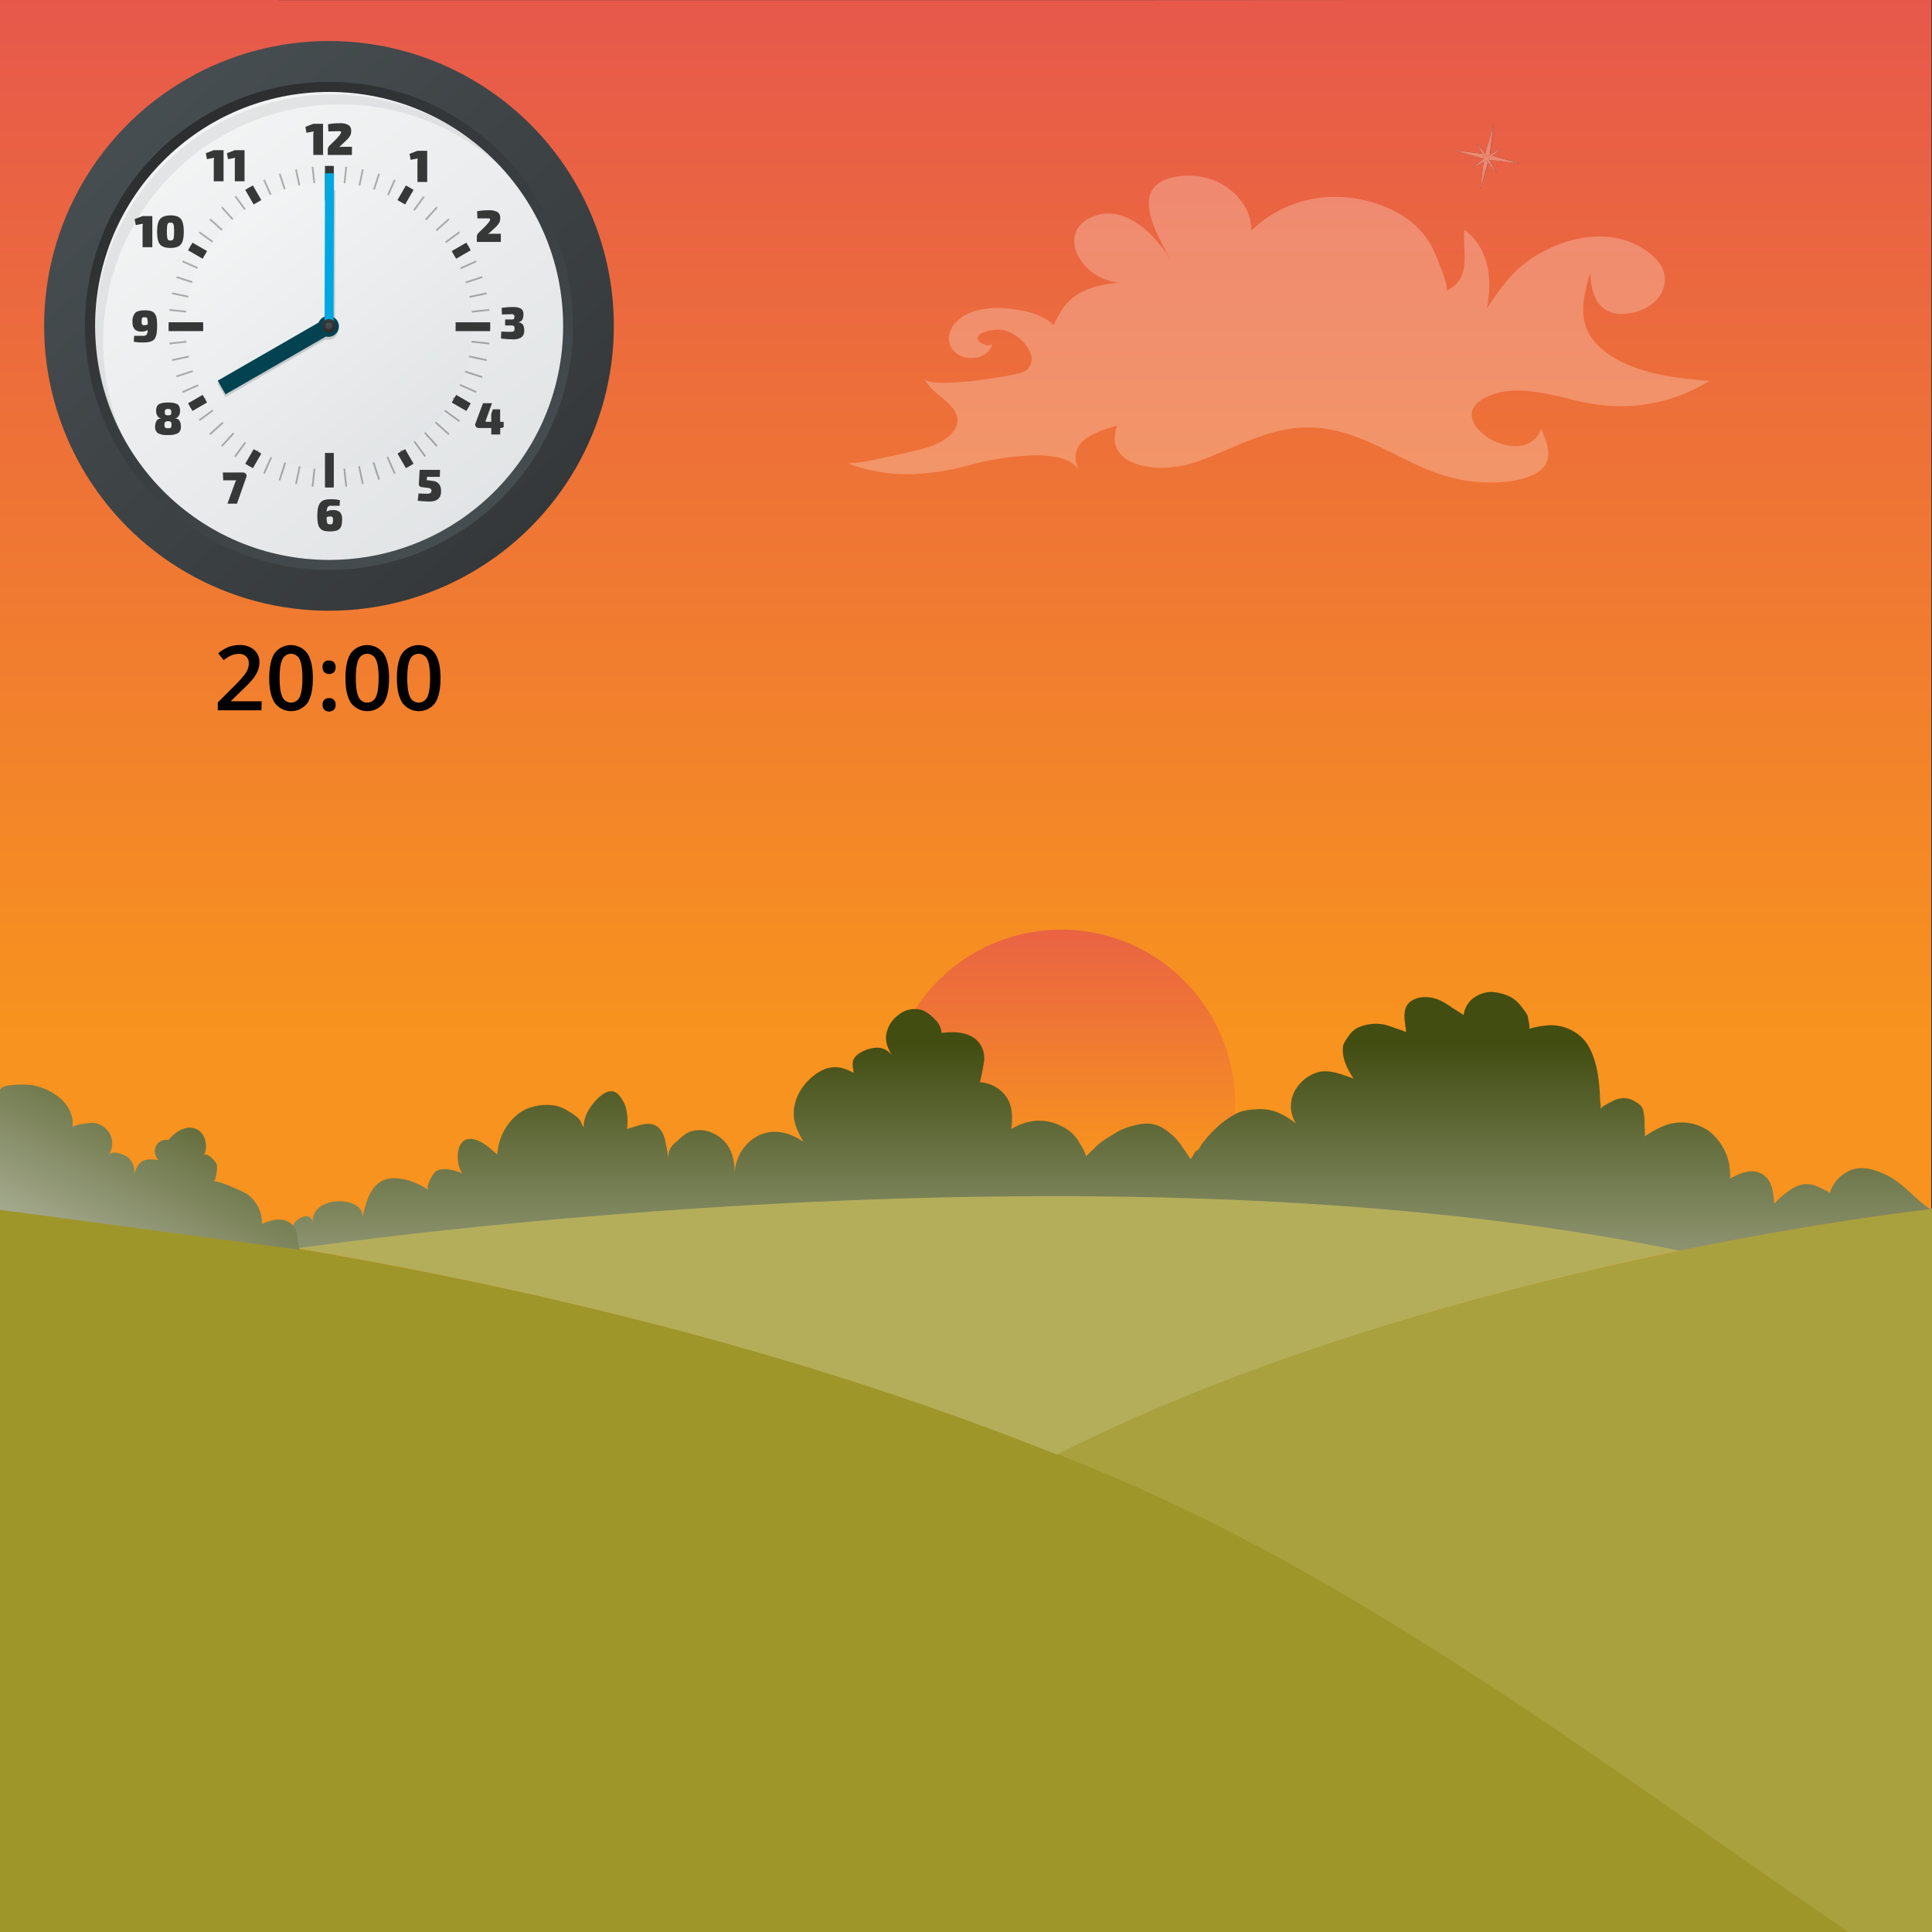
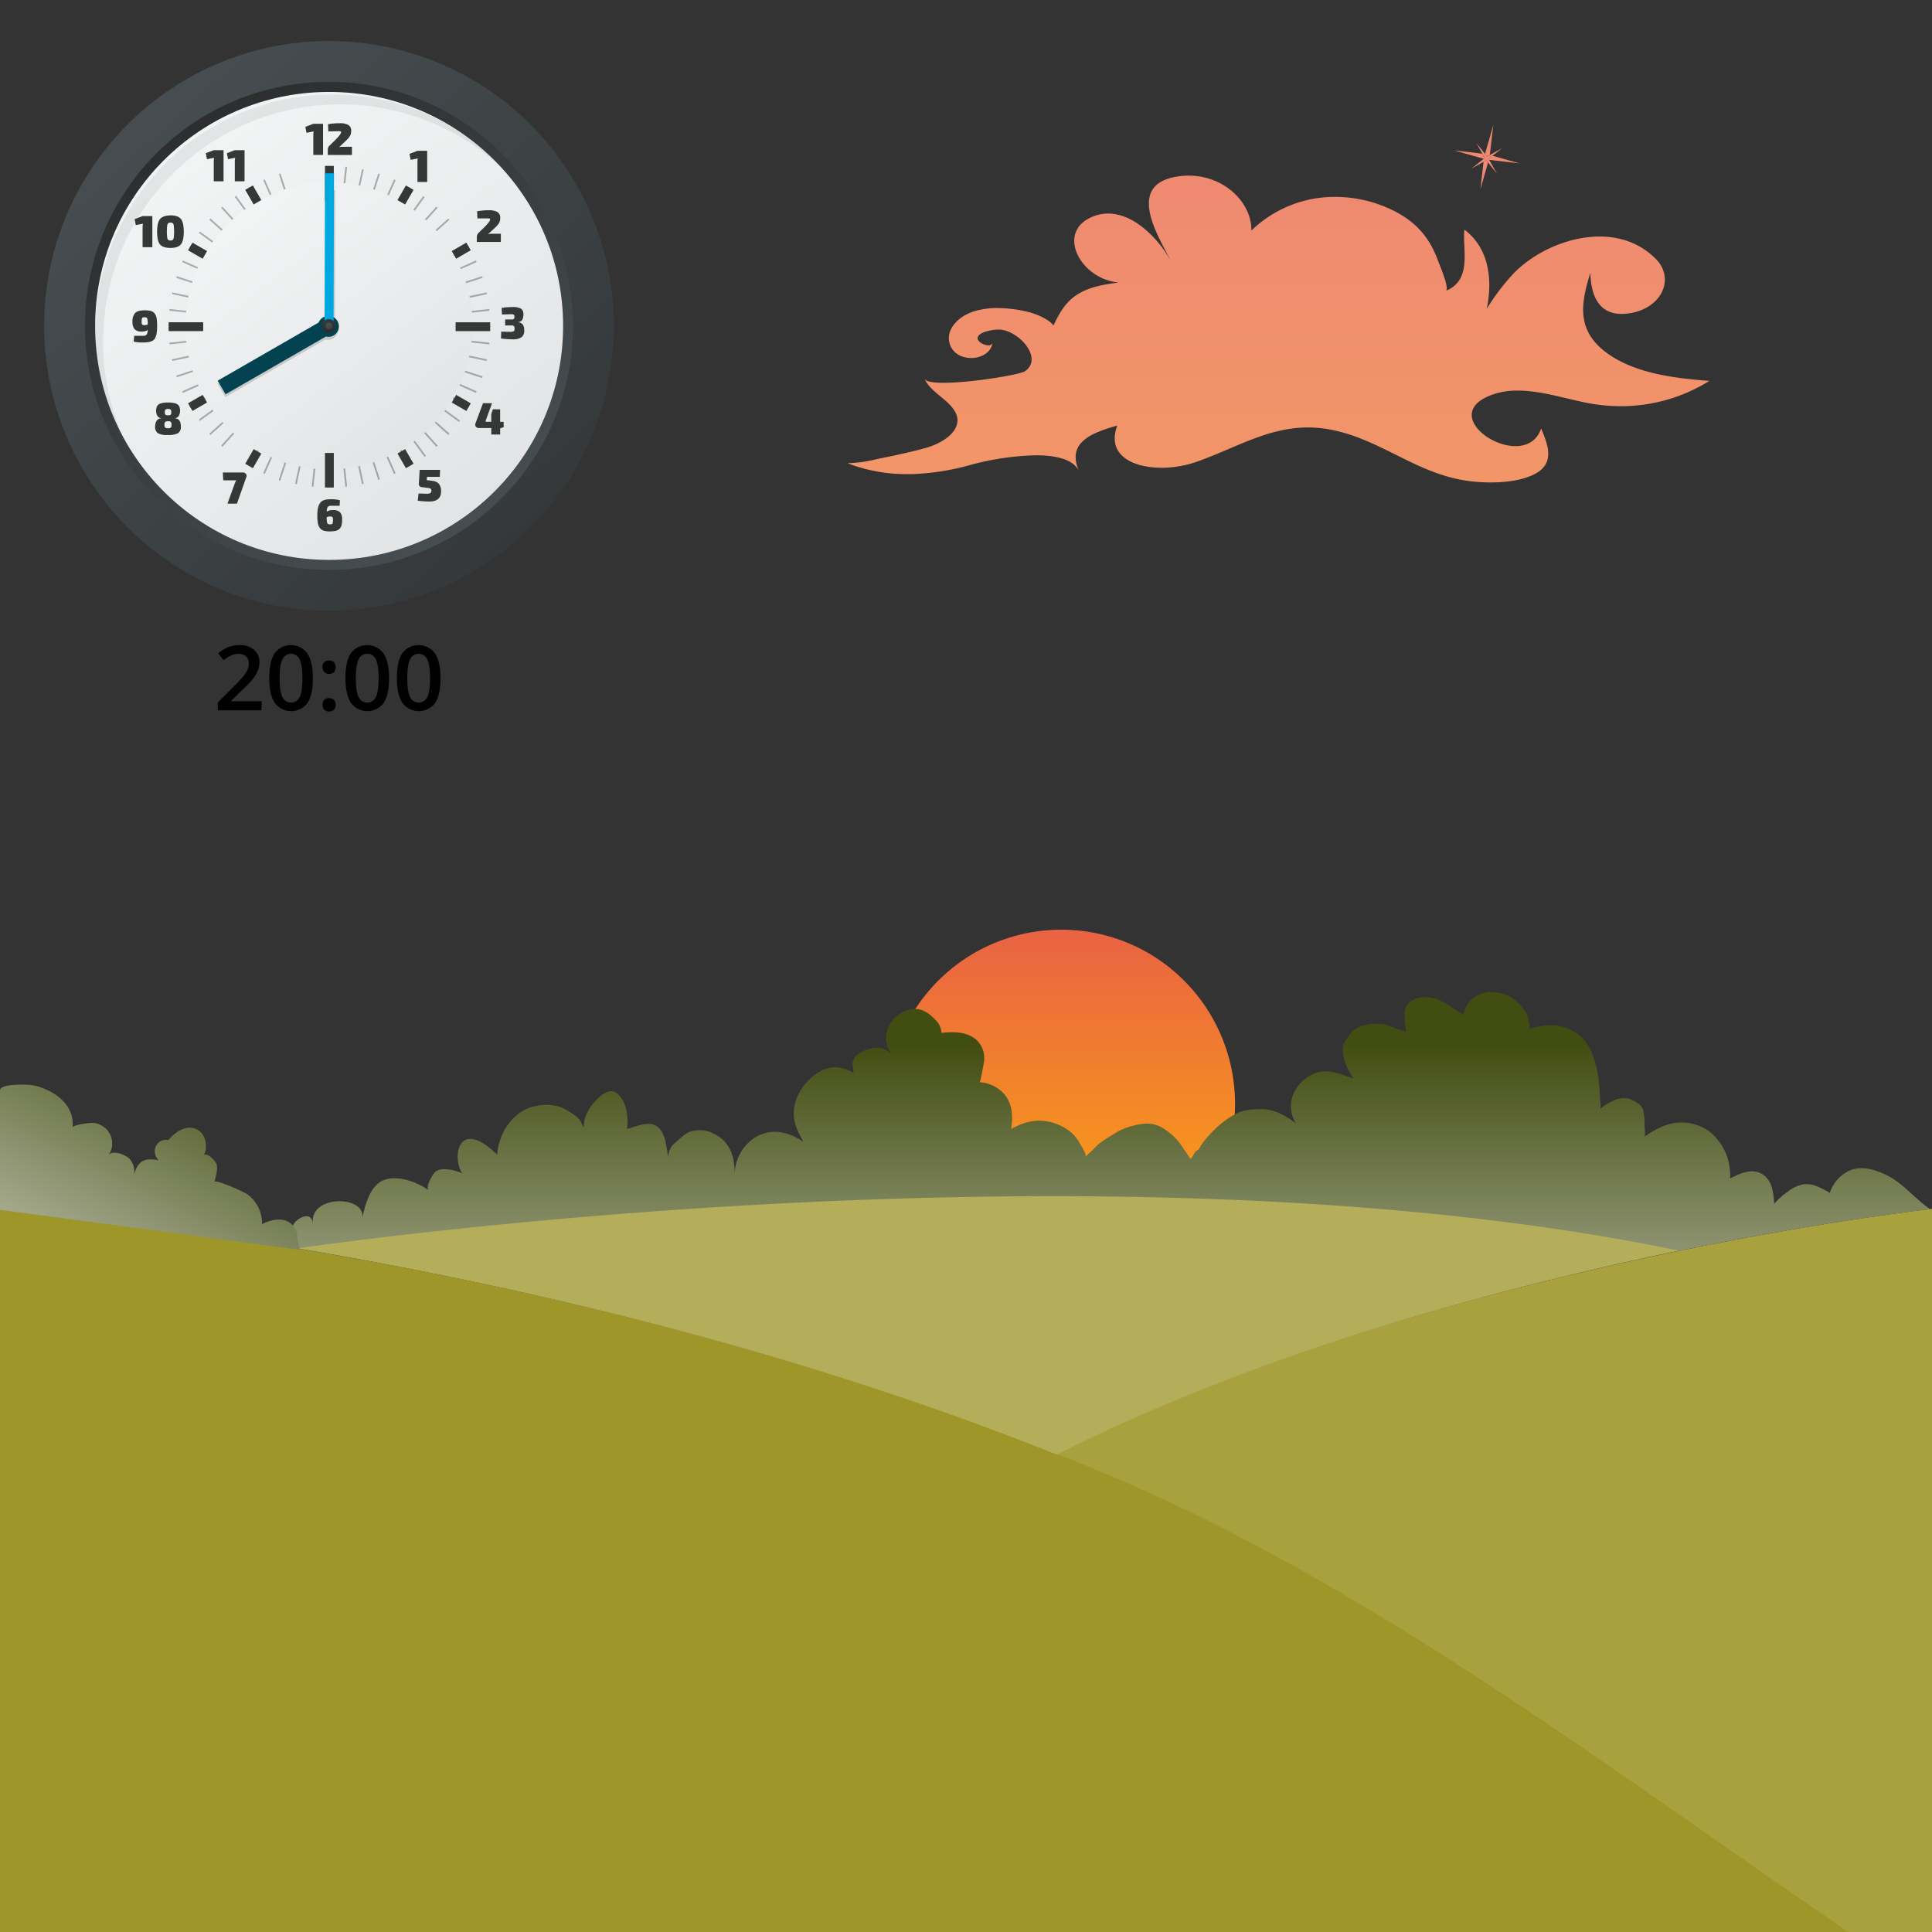
<svg xmlns="http://www.w3.org/2000/svg" xmlns:xlink="http://www.w3.org/1999/xlink" width="708.66" height="708.66" viewBox="0 0 708.66 708.66">
  <rect x="0" y="0" width="708.66" height="708.66" fill="#333333" stroke="none" />
  <defs>
    <style>
      .cls-1 {
        fill: url(#linear-gradient);
      }

      .cls-2 {
        fill: url(#linear-gradient-2);
      }

      .cls-3 {
        fill: #a8a13e;
      }

      .cls-4 {
        fill: #9e9629;
      }

      .cls-5 {
        fill: #b4ae5a;
      }

      .cls-6 {
        fill: url(#linear-gradient-3);
      }

      .cls-7 {
        fill: url(#linear-gradient-4);
      }

      .cls-8 {
        fill: url(#linear-gradient-5);
      }

      .cls-9 {
        fill: url(#linear-gradient-7);
      }

      .cls-10 {
        fill: url(#linear-gradient-8);
      }

      .cls-11 {
        fill: url(#linear-gradient-9);
      }

      .cls-12 {
        fill: #2a2c2d;
      }

      .cls-13 {
        fill: url(#linear-gradient-10);
      }

      .cls-14 {
        fill: url(#linear-gradient-11);
      }

      .cls-15 {
        fill: url(#linear-gradient-12);
      }

      .cls-16 {
        fill: url(#linear-gradient-13);
      }

      .cls-17 {
        opacity: 0.29;
      }

      .cls-18 {
        fill: url(#linear-gradient-14);
      }

      .cls-19, .cls-21 {
        fill: #474e51;
        isolation: isolate;
      }

      .cls-19 {
        opacity: 0.09;
      }

      .cls-20 {
        fill: #363838;
      }

      .cls-21 {
        opacity: 0.22;
      }

      .cls-22 {
        fill: #034251;
      }

      .cls-23 {
        fill: none;
      }

      .cls-24 {
        fill: #00a8e2;
      }

      .cls-25 {
        fill: url(#linear-gradient-15);
      }

      .cls-26 {
        fill: url(#linear-gradient-16);
      }
    </style>
    <linearGradient id="linear-gradient" x1="-2145.8" y1="2852.81" x2="-2145.47" y2="2852.81" gradientTransform="matrix(0, -1607.41, -1607.41, 0, 4585997.38, -3448829.76)" gradientUnits="userSpaceOnUse">
      <stop offset="0" stop-color="#f7931e" />
      <stop offset="1" stop-color="#e1445b" />
    </linearGradient>
    <linearGradient id="linear-gradient-2" x1="-2143.4" y1="2850.96" x2="-2143.07" y2="2850.96" gradientTransform="matrix(0, -411.75, -411.75, 0, 1174286.18, -882118)" xlink:href="#linear-gradient" />
    <linearGradient id="linear-gradient-3" x1="-2145.8" y1="2852.69" x2="-2145.47" y2="2852.69" gradientTransform="matrix(0, -1607.41, -1607.41, 0, 4585997.38, -3448829.76)" gradientUnits="userSpaceOnUse">
      <stop offset="0" stop-color="#f8ab57" />
      <stop offset="1" stop-color="#e97382" />
    </linearGradient>
    <linearGradient id="linear-gradient-4" x1="-2145.8" y1="2852.69" x2="-2145.47" y2="2852.69" xlink:href="#linear-gradient-3" />
    <linearGradient id="linear-gradient-5" x1="-2145.8" y1="2852.92" x2="-2145.47" y2="2852.92" xlink:href="#linear-gradient-3" />
    <linearGradient id="linear-gradient-7" x1="-2145.8" y1="2852.73" x2="-2145.47" y2="2852.73" xlink:href="#linear-gradient-3" />
    <linearGradient id="linear-gradient-8" x1="-2143.7" y1="2851.69" x2="-2143.36" y2="2851.69" gradientTransform="matrix(-4.51, -564.4, -564.4, 4.51, 1600228.37, -1222183.27)" gradientUnits="userSpaceOnUse">
      <stop offset="0" stop-color="#fff" />
      <stop offset="1" stop-color="#424d12" />
    </linearGradient>
    <linearGradient id="linear-gradient-9" x1="-2142.29" y1="2851.59" x2="-2141.95" y2="2851.59" gradientTransform="matrix(225.85, -465.06, -465.06, -225.85, 1809997, -351709.94)" xlink:href="#linear-gradient-8" />
    <linearGradient id="linear-gradient-10" x1="45.84" y1="671.94" x2="271.22" y2="423.58" gradientTransform="matrix(1, 0, 0, -1, 0, 709)" gradientUnits="userSpaceOnUse">
      <stop offset="0" stop-color="#474e51" />
      <stop offset="1" stop-color="#2a2c2d" />
    </linearGradient>
    <linearGradient id="linear-gradient-11" x1="77.39" y1="651.08" x2="161.71" y2="531.05" gradientTransform="matrix(1, 0, 0, -1, 0, 709)" gradientUnits="userSpaceOnUse">
      <stop offset="0" stop-color="#d7dbdd" />
      <stop offset="1" stop-color="#fcfcfc" />
    </linearGradient>
    <linearGradient id="linear-gradient-12" x1="173.91" y1="513.05" x2="63.17" y2="672.01" xlink:href="#linear-gradient-10" />
    <linearGradient id="linear-gradient-13" x1="242.37" y1="431.86" x2="8.87" y2="734.35" xlink:href="#linear-gradient-11" />
    <linearGradient id="linear-gradient-14" x1="195.29" y1="492.8" x2="52.06" y2="678.35" xlink:href="#linear-gradient-11" />
    <linearGradient id="linear-gradient-15" x1="-8239.53" y1="4300.59" x2="-8237.58" y2="4288.93" gradientTransform="matrix(0, 1, 1, 0, -4170.86, 8357.55)" xlink:href="#linear-gradient-10" />
    <linearGradient id="linear-gradient-16" x1="-8238.07" y1="4291.86" x2="-8237.13" y2="4286.21" gradientTransform="matrix(0, 1, 1, 0, -4170.86, 8357.55)" xlink:href="#linear-gradient-10" />
  </defs>
  <title>evening Asset 1</title>
  <g id="Layer_2" data-name="Layer 2">
    <g id="Layer_1-2" data-name="Layer 1">
-       <path class="cls-1" d="M171.9,170.61h0l-1.32,11.24,4.48-2.48-3.52,2.76,10,2.83-11.18-1.31,2.85,5.09-3.25-4.1-2.82,9.88,1.2-10.18-4.55,2.52,4.59-3.61-10.86-3.08,10.32,1.21-2.18-3.89,3.16,4,3.1-10.86m375.91-125h0l-1.32,11.24L551,54.35l-3.52,2.77,10,2.82-11.18-1.31,2.85,5.09-3.25-4.09L543,69.51l1.2-10.18-4.55,2.52,4.59-3.61L533.4,55.17l10.33,1.21-2.18-3.89,3.16,4,3.1-10.86M102.2,0H0V708.33H708.33L708.43,0H511L419.2.05q-107.4,0-214.81,0H102.2" />
      <path class="cls-2" d="M445.5,435a63.81,63.81,0,1,1-25.71-86.22A64,64,0,0,1,445.5,435Z" />
      <path class="cls-3" d="M708.66,443.42V708.66h-33.3C590.11,650.55,501.2,582.28,405.44,541.74q-9.52-4-19.15-7.88c76.4-38.48,165.33-61.89,230.4-75.22C671,447.53,708.66,443.42,708.66,443.42Z" />
      <path class="cls-4" d="M678,708.66H0V443.42H.21l109.57,14.68.24,0c94.91,16.06,190.42,40.31,279,75.71q9.63,3.85,19.15,7.88C503.88,582.28,592.79,650.55,678,708.66Z" />
      <path class="cls-5" d="M618,458.31c-65.08,13.33-154,36.74-230.4,75.22-88.54-35.4-184-59.65-279-75.71l0-.07C143.83,452.71,414.92,416.26,618,458.31Z" />
      <path class="cls-6" d="M545.18,58.8l-1,.53L543,69.51l2.82-9.88-.66-.83m2.27-1.69L546,58.24l.22.39,11.18,1.31-10-2.82M533.4,55.17l10.86,3.08.36-.28-.89-1.59L533.4,55.17m14.41-9.57-3.1,10.86.75.95,1-.57,1.32-11.24" />
      <polyline class="cls-7" points="541.55 52.48 543.73 56.37 544.62 57.96 544.26 58.24 539.67 61.86 544.22 59.34 545.18 58.8 545.84 59.63 549.09 63.73 546.24 58.63 546.02 58.24 547.45 57.12 550.97 54.35 546.49 56.84 545.46 57.41 544.71 56.45 541.55 52.48" />
      <path class="cls-8" d="M169.28,183.82l-1,.53-1.2,10.18,2.82-9.88-.66-.83m2.27-1.69-1.44,1.13.22.39L181.52,185l-10-2.83m-14.05-1.95,10.86,3.08.36-.28-.89-1.59-10.32-1.21m14.41-9.57-3.1,10.86.75.95,1-.57,1.32-11.24" />
      <polyline class="cls-8" points="165.65 177.49 167.82 181.39 168.71 182.98 168.36 183.26 163.77 186.87 168.31 184.35 169.28 183.82 169.94 184.65 173.19 188.74 170.34 183.65 170.12 183.26 171.55 182.13 175.07 179.37 170.58 181.85 169.56 182.42 168.8 181.47 165.65 177.49" />
      <path class="cls-9" d="M436,64.42a26.91,26.91,0,0,0-4.23.34c-20.06,3.18-5.51,23.94-1.65,32.3-3-6.51-12.61-18.73-23.64-18.73a15.09,15.09,0,0,0-6.69,1.58c-12.18,5.95-3.28,22.45,10.49,23.71-6.1.83-10.88,1.71-15.19,4.45-4.54,2.89-6.67,7.2-8.68,11.3-1.65-2.27-6.38-4.29-9.49-5a48.48,48.48,0,0,0-11-1.38,28.77,28.77,0,0,0-8.75,1.24c-6.49,2.08-11,7.65-8.36,13,1.37,2.79,4.39,4.09,7.39,4.09,3.77,0,7.5-2.05,7.87-5.78-.09.81-.73,1.13-1.53,1.13-1.64,0-4-1.33-3.95-2.64.05-2.11,5-3.13,7.63-3.13a7.22,7.22,0,0,1,.83,0c7.23.86,15.58,10.69,8.9,15.27-1.86,1.27-19.69,4.24-29.86,4.24-3.74,0-6.44-.4-6.92-1.44,2.17,5.09,9.34,7.74,11.52,12.81,2.47,5.76-4.38,10.59-10.83,12.43-4.06,1.16-8.23,2.08-12.41,3-2.12.44-4.25.86-6.36,1.32a48.74,48.74,0,0,1-10.19,1.38c.76.3,1.51.58,2.27.84a60.15,60.15,0,0,0,20,3.16l1.61,0a92.33,92.33,0,0,0,21.78-3.54A100.58,100.58,0,0,1,379.91,167c7.35,0,13.92,1.42,15.91,5.94-4.38-10,3.13-13.83,14-16.84-4,10.63,5.37,15.47,16.22,15.47a38.82,38.82,0,0,0,12.33-2c14.26-4.88,26.24-12.77,41.42-12.77A45.31,45.31,0,0,1,490,158c17.89,4.12,30.62,16.35,49.56,18.54a63.52,63.52,0,0,0,7.23.42c5.78,0,11.89-.82,16.29-3.16,7.59-4,4.49-11.15,2.21-16.64-1.58,4.67-5.29,6.48-9.4,6.48-11.1,0-25.13-13.18-8.16-19a27.23,27.23,0,0,1,8.94-1.38c9.26,0,19.14,3.54,27.58,4.9a65.18,65.18,0,0,0,10.32.83A61.17,61.17,0,0,0,627,139.71c-13.26-1-27.15-2.81-37.27-10-11.87-8.44-9.77-18.69-6.38-29.65.15,6.32,1.9,15.09,11.48,15.09a19.4,19.4,0,0,0,3.51-.34c11.48-2.11,15.95-12.81,9.06-19.79-5.79-5.87-13.14-8.26-20.67-8.26-12.26,0-25,6.33-32.24,14.28a83.48,83.48,0,0,0-9.14,12.21c2-9.52,1.39-21.84-8.19-29-.9,6.84,3.15,18.38-6.85,22.44,1.57-.64-2.37-9.75-2.84-11.05-2.9-8-7.74-14.32-17.08-18.74a48.15,48.15,0,0,0-20.58-4.68A43.85,43.85,0,0,0,459,84.58c.19-10.14-9.8-20.16-23-20.16" />
      <path class="cls-10" d="M327.23,387.24c-1.26-2.13-2.35-4.4-2.25-6.94a11,11,0,0,1,4.44-7.92,9.43,9.43,0,0,1,8.68-1.91A13,13,0,0,1,343,374a7.14,7.14,0,0,1,2.35,4.89c4.21-.51,8.77-.52,12.34,2.12a9.16,9.16,0,0,1,3.3,7.95c0,.6-1.41,8-1.6,8a13,13,0,0,1,9,4.42c3.1,3.62,3.15,8.32,2.52,12.74,3.9-2.18,7.78-3.44,12.31-2.93a19.3,19.3,0,0,1,9.63,4.13,14.92,14.92,0,0,1,3.15,3.95c.65,1.14,2.33,3.62,2.28,4.93,1-1.08,2.21-2,3.24-3.14,2.45-2.6,5.66-4.21,8.64-6.09a23.79,23.79,0,0,1,6.06-2.18c3.25-.89,6.61-1,9.66.61a22.73,22.73,0,0,1,7.91,7.43c.18.28,2.89,4.18,2.77,4.26,1-.62,1.26-1.9,2-2.72.33-.35.83-.5,1.14-.83a16.23,16.23,0,0,0,.86-1.5c3.6-4.93,8.44-9.57,14.07-12.11a19.84,19.84,0,0,1,5.65-1,18.26,18.26,0,0,1,5.38.2c3.6.72,6.81,2.79,9.71,4.95a11.74,11.74,0,0,1,.33-13.14,13.94,13.94,0,0,1,8.54-5.84c4.22-.68,8.33,1.19,12.22,2.51-2.27-3.48-4.35-7.47-3.83-11.76.15-1.24,1.46-3,2.17-4a9.06,9.06,0,0,1,3.13-2.85,16.22,16.22,0,0,1,10-1.15c1.3.35,2.58.79,3.84,1.26.44.16,4,1.25,4,1.57-.28-3.87-2-9,2-11.59,3.09-2,7.5-1.59,10.63-.06a38.1,38.1,0,0,1,4.7,2.89c.36.25,3.74,2.2,3.74,2.49.66-4.63,3.89-7.51,8.5-8.42,2.69-.53,7,.63,9.25,2a12,12,0,0,1,3.27,3c.75,1,2.37,2.81,2.56,4,.1.69.9,3.9.48,4.39a34.27,34.27,0,0,1,6.77-1.28,16.35,16.35,0,0,1,13.06,5c2.89,3.15,4.43,7.92,5.18,12a62.76,62.76,0,0,1,.81,6.51c.09,1.19.15,2.37.19,3.56,0,.9.47,3,.09,3.76.51-1.06,3.1-2.31,4.13-2.86a9.78,9.78,0,0,1,4.32-1.27,7.57,7.57,0,0,1,4,1.08c1.38.8,2.84,1.66,3.28,3.28a28.15,28.15,0,0,1,.5,6.07c0,.46.34,3.47,0,3.68a34.72,34.72,0,0,1,7.63-4.15,17.53,17.53,0,0,1,16,2.13,20.85,20.85,0,0,1,6.24,8.28,17.86,17.86,0,0,1,1.29,4.79c.06.48.5,4.14.08,4.35,3.55-1.78,8-4,11.87-1.67s4.11,7,4.46,10.9a27.85,27.85,0,0,1,5.16-4.57,12.89,12.89,0,0,1,5.13-2.48,9.49,9.49,0,0,1,5.06.52c.51.19,5.13,2.25,5,2.65a13.32,13.32,0,0,1,6-7.6c4.71-2.89,9.82-1.32,14.34.73,6.45,2.92,10.73,8.91,16.56,12.76,0,0-37.69,4.11-92,15.23-203.11-42.05-474.41-5.57-509.59-.53-.08-.26.06-.56,0-.82-.09-3.14-.28-7.52,2.48-9.82,1.88-1.58,5.33-2.79,5.86,1.16-1.43-10.71,19.95-10.46,18-1.7,1.07-4.77,2.77-12,7.81-14.14s12.58.68,16.67,3.72c-1.47-1.1,1.57-6.39,2.7-7.07,2.57-1.55,7-.31,9.53.78-3-4.55-2.32-15.54,6.05-11.87,2.6,1.14,4.7,3.17,6.83,5,.47-6.87,4.23-13.52,10.54-16.66a19.13,19.13,0,0,1,10.74-1.28,14,14,0,0,1,4.64,1.91c1.32.82,3.34,2,4.27,3.24.65.89.81,1.94,1.56,2.82-.2-4.18,2.57-8.25,5.56-11,1.57-1.43,3.89-3,6.05-1.87,1.7.88,3.22,3.73,3.77,5.45a20.67,20.67,0,0,1,.47,8c4-1,9.95-4.34,13,1.44a13.86,13.86,0,0,1,1.28,4.19c.26,1.49.86,3.71.59,5.2.41-2.25.76-4,2.51-5.5s3.58-3.51,5.74-4.33a11.11,11.11,0,0,1,8.55.65c6.33,3,7.93,8.84,7.81,15.28a16.45,16.45,0,0,1,6.08-12.8c6.1-4.78,13.15-3.53,19.11.57-1.7-3.17-3.31-6-3.49-9.73-.31-6.31,3.71-12.39,8.95-15.69,4.46-2.8,8.57-2.39,12.94.17,0-1.87-.82-3.52.22-5.31.95-1.63,3.1-2.68,4.81-3.28C322,383.65,325.15,384.26,327.23,387.24Zm0,0,.64,1.05A9.72,9.72,0,0,0,327.24,387.24Z" />
      <path class="cls-11" d="M.21,443.78H0V400c0-2.7,10.41-2.18,11.59-2,7.5,1.29,16,6.92,15,15.57.13-1,6.43-1.77,7.35-1.69a7.56,7.56,0,0,1,5.84,11.89c1.41-2.2,6.37-.1,7.59,1.13a6.82,6.82,0,0,1,1.52,6.89c1.46-5.44,3.3-7.36,9.29-6.2-3-3.13-.88-8.14,3.64-7.43,2.33-2.88,6.42-5.74,10.23-4,3.52,1.65,4.39,6.71,2.6,9.81,1.08-1.86,4.41,2.11,4.71,2.84.73,1.78-.29,5-.7,6.75.27-1.2,11.13,3.79,12,4.45A13.2,13.2,0,0,1,96.11,449s9.78-5.37,12.8,3.21h0a23.38,23.38,0,0,0,.87,5.4h0c0,.27,0,.54,0,.81" />
      <circle class="cls-12" cx="120.67" cy="121.83" r="100.88" />
      <circle class="cls-13" cx="120.67" cy="119.53" r="104.49" />
      <circle class="cls-14" cx="120.67" cy="119.53" r="67.07" />
      <circle class="cls-15" cx="120.67" cy="119.53" r="89.5" />
      <circle class="cls-16" cx="120.72" cy="119.55" r="85.83" />
      <g class="cls-17">
        <rect x="120.5" y="60.86" width="0.64" height="12.68" />
        <rect x="120.5" y="166.14" width="0.64" height="12.68" />
-         <rect x="115" y="61.15" width="0.64" height="12.68" transform="translate(-6.42 12.42) rotate(-6)" />
        <rect x="126.01" y="165.85" width="0.64" height="12.68" transform="translate(-17.31 14.15) rotate(-6)" />
-         <rect x="109.56" y="62.01" width="0.64" height="12.68" transform="translate(-11.81 24.34) rotate(-12)" />
        <rect x="131.45" y="164.98" width="0.64" height="12.68" transform="translate(-32.74 31.14) rotate(-12)" />
        <rect x="104.24" y="63.44" width="0.64" height="12.68" transform="translate(-16.44 35.73) rotate(-18)" />
        <rect x="136.77" y="163.56" width="0.64" height="12.68" transform="translate(-45.79 50.68) rotate(-18)" />
        <rect x="99.1" y="65.41" width="0.64" height="12.68" transform="translate(-20.59 46.64) rotate(-24)" />
        <rect x="141.91" y="161.59" width="0.64" height="12.68" transform="translate(-56 72.37) rotate(-24)" />
        <rect x="94.19" y="67.91" width="0.64" height="12.68" transform="translate(-24.46 57.2) rotate(-30)" />
        <rect x="146.82" y="159.08" width="0.64" height="12.68" transform="translate(-63 95.74) rotate(-30)" />
        <rect x="89.77" y="70.79" width="0.64" height="12.71" transform="translate(-28.15 67.84) rotate(-36.07)" />
        <rect x="151.91" y="155.91" width="0.64" height="12.71" transform="translate(-66.36 120.73) rotate(-36.07)" />
        <rect x="85.28" y="74.38" width="0.64" height="12.68" transform="translate(-32.02 78.01) rotate(-42)" />
        <rect x="155.73" y="152.61" width="0.64" height="12.68" transform="translate(-66.28 145.24) rotate(-42)" />
        <rect x="81.39" y="78.28" width="0.64" height="12.68" transform="translate(-35.85 88.72) rotate(-48)" />
        <rect x="159.62" y="148.72" width="0.64" height="12.68" transform="translate(-62.31 170.17) rotate(-48)" />
        <rect x="77.92" y="82.56" width="0.64" height="12.68" transform="translate(-39.67 99.94) rotate(-54)" />
        <rect x="163.09" y="144.44" width="0.64" height="12.68" transform="translate(-54.62 194.36) rotate(-54)" />
        <rect x="74.92" y="87.18" width="0.64" height="12.68" transform="translate(-43.37 111.92) rotate(-60)" />
        <rect x="166.09" y="139.82" width="0.64" height="12.68" transform="translate(-43.37 217.2) rotate(-60)" />
        <rect x="72.42" y="92.09" width="0.64" height="12.68" transform="translate(-46.77 124.84) rotate(-66)" />
        <rect x="168.59" y="134.91" width="0.64" height="12.68" transform="translate(-28.83 238.11) rotate(-66)" />
        <rect x="70.44" y="97.23" width="0.64" height="12.68" transform="translate(-49.61 138.87) rotate(-72)" />
        <rect x="170.59" y="130.05" width="0.64" height="12.67" transform="translate(-11.76 256.56) rotate(-71.93)" />
        <rect x="69.02" y="102.55" width="0.64" height="12.68" transform="translate(-51.59 154.08) rotate(-78)" />
        <rect x="171.99" y="124.44" width="0.64" height="12.68" transform="translate(8.56 272.14) rotate(-78)" />
        <rect x="68.16" y="107.99" width="0.64" height="12.68" transform="translate(-52.39 170.49) rotate(-84)" />
        <rect x="172.86" y="119" width="0.64" height="12.68" transform="translate(30.42 284.47) rotate(-84)" />
        <rect x="61.85" y="119.52" width="12.68" height="0.64" />
        <rect x="167.12" y="119.52" width="12.68" height="0.64" />
        <rect x="62.14" y="125.02" width="12.68" height="0.64" transform="translate(-12.73 7.84) rotate(-6)" />
        <rect x="166.84" y="114.01" width="12.68" height="0.64" transform="translate(-11 18.73) rotate(-6)" />
        <rect x="63" y="130.46" width="12.68" height="0.64" transform="translate(-25.68 17.27) rotate(-12)" />
        <rect x="165.97" y="108.57" width="12.68" height="0.64" transform="translate(-18.87 38.21) rotate(-12)" />
        <rect x="64.42" y="135.78" width="12.68" height="0.64" transform="translate(-38.59 28.53) rotate(-18)" />
        <rect x="164.55" y="103.25" width="12.68" height="0.64" transform="translate(-23.64 57.88) rotate(-18)" />
        <rect x="66.4" y="140.93" width="12.68" height="0.64" transform="translate(-51.16 41.8) rotate(-24)" />
        <rect x="162.57" y="98.1" width="12.68" height="0.64" transform="translate(-25.43 77.21) rotate(-24)" />
        <rect x="68.9" y="145.84" width="12.68" height="0.64" transform="translate(-63 57.2) rotate(-30)" />
        <rect x="160.07" y="93.2" width="12.68" height="0.64" transform="translate(-24.46 95.74) rotate(-30)" />
        <rect x="71.88" y="150.09" width="12.71" height="0.64" transform="translate(-73.56 74.9) rotate(-36.07)" />
-         <rect x="157.07" y="88.58" width="12.68" height="0.64" transform="translate(-21.04 113.03) rotate(-36)" />
        <rect x="75.37" y="154.74" width="12.68" height="0.64" transform="translate(-82.77 94.5) rotate(-42)" />
        <rect x="153.6" y="84.29" width="12.68" height="0.64" transform="translate(-15.54 128.76) rotate(-42)" />
        <rect x="79.26" y="158.63" width="12.68" height="0.64" transform="translate(-89.8 116.21) rotate(-48)" />
        <rect x="149.71" y="80.4" width="12.68" height="0.64" transform="translate(-8.35 142.67) rotate(-48)" />
-         <rect x="83.54" y="162.1" width="12.68" height="0.64" transform="translate(-94.35 139.67) rotate(-54)" />
        <rect x="145.42" y="76.93" width="12.68" height="0.64" transform="translate(0.06 154.63) rotate(-54)" />
        <rect x="88.16" y="165.1" width="12.68" height="0.64" transform="translate(-96.01 164.56) rotate(-60)" />
        <rect x="140.8" y="73.93" width="12.68" height="0.64" transform="translate(9.27 164.56) rotate(-60)" />
        <rect x="93.08" y="167.6" width="12.68" height="0.64" transform="translate(-94.43 190.44) rotate(-66)" />
        <rect x="135.9" y="71.43" width="12.68" height="0.64" transform="translate(18.84 172.51) rotate(-66)" />
        <rect x="98.22" y="169.58" width="12.68" height="0.64" transform="matrix(0.31, -0.95, 0.95, 0.31, -89.33, 216.84)" />
        <rect x="130.75" y="69.45" width="12.68" height="0.64" transform="translate(28.37 178.59) rotate(-72)" />
        <rect x="103.54" y="171.01" width="12.68" height="0.64" transform="translate(-80.55 243.19) rotate(-78)" />
        <rect x="125.43" y="68.03" width="12.68" height="0.64" transform="translate(37.52 183.03) rotate(-78)" />
        <rect x="108.98" y="171.87" width="12.68" height="0.64" transform="translate(-67.98 268.88) rotate(-84)" />
        <rect x="119.99" y="67.16" width="12.68" height="0.64" transform="translate(46.01 186.07) rotate(-84)" />
      </g>
      <circle class="cls-18" cx="120.67" cy="119.53" r="52.65" />
      <path class="cls-19" d="M37.84,125.32A87,87,0,0,1,191,68.79,87,87,0,1,0,55,177.27,86.62,86.62,0,0,1,37.84,125.32Z" />
      <rect class="cls-20" x="119.2" y="60.86" width="3.24" height="12.68" />
      <rect class="cls-20" x="119.2" y="166.14" width="3.24" height="12.68" />
      <rect class="cls-20" x="167.12" y="118.22" width="12.68" height="3.24" />
      <rect class="cls-20" x="61.85" y="118.21" width="12.68" height="3.24" />
      <rect class="cls-20" x="147.13" y="165.14" width="3.24" height="6.19" transform="translate(-64.19 96.91) rotate(-30)" />
      <rect class="cls-20" x="91.28" y="68.41" width="3.24" height="6.19" transform="translate(-23.31 56.03) rotate(-30)" />
      <rect class="cls-20" x="69.37" y="146.17" width="6.19" height="3.24" transform="translate(-64.19 56.03) rotate(-30)" />
      <rect class="cls-20" x="166.09" y="90.33" width="6.19" height="3.24" transform="translate(-23.31 96.91) rotate(-30)" />
      <rect class="cls-20" x="167.57" y="144.7" width="3.24" height="6.19" transform="translate(-43.4 220.42) rotate(-60)" />
      <rect class="cls-20" x="70.84" y="88.86" width="3.24" height="6.19" transform="translate(-43.4 108.73) rotate(-60)" />
      <rect class="cls-20" x="89.81" y="166.62" width="6.19" height="3.24" transform="translate(-99.25 164.58) rotate(-60)" />
      <rect class="cls-20" x="145.65" y="69.89" width="6.19" height="3.24" transform="translate(12.44 164.58) rotate(-60)" />
      <path class="cls-21" d="M116.92,118.91a3.85,3.85,0,0,0-.25.54L79.77,140.68l2.87,5,36.68-21.11a3.84,3.84,0,1,0-2.41-5.65Z" />
      <path class="cls-22" d="M117.11,117.78a3.85,3.85,0,0,0-.25.54l-37,21.3,2.87,5,36.82-21.18a3.84,3.84,0,1,0-2.41-5.65Z" />
      <circle class="cls-23" cx="120.68" cy="119.67" r="45.74" transform="translate(-43.3 164.32) rotate(-59.99)" />
      <path class="cls-20" d="M118.5,56.83h-3.58V49.68a6.64,6.64,0,0,1,.13-1.47l-2.63.51-.41-2.2,2.9-1.11h3.58Z" />
      <path class="cls-20" d="M120.45,48.2l-.12-2.63a23.69,23.69,0,0,1,4.27-.37,6.32,6.32,0,0,1,3.14.62,2.39,2.39,0,0,1,1.07,2.23,3.69,3.69,0,0,1-.32,1.61,7.38,7.38,0,0,1-1.41,1.76L124.38,54a4.67,4.67,0,0,1,1.52-.16h3.19v3h-8.86V55a2.13,2.13,0,0,1,.5-1.45l2.38-2.33q2-2,2-2.75a.27.27,0,0,0-.21-.29,3.58,3.58,0,0,0-.8-.06Q122.08,48.16,120.45,48.2Z" />
      <path class="cls-20" d="M156.7,66.74h-3.58V59.59a6.64,6.64,0,0,1,.13-1.47l-2.63.51-.41-2.2,2.9-1.11h3.58Z" />
      <path class="cls-20" d="M175.12,80.12,175,77.49a23.69,23.69,0,0,1,4.27-.37,6.32,6.32,0,0,1,3.14.62A2.39,2.39,0,0,1,183.48,80a3.69,3.69,0,0,1-.32,1.61,7.38,7.38,0,0,1-1.41,1.76L179,85.9a4.67,4.67,0,0,1,1.52-.16h3.19v3H174.9V87a2.13,2.13,0,0,1,.5-1.45l2.38-2.33q2-2,2-2.75a.27.27,0,0,0-.21-.29,3.58,3.58,0,0,0-.8-.06Q176.74,80.08,175.12,80.12Z" />
      <path class="cls-20" d="M184.11,115.36l-.1-2.42a25.18,25.18,0,0,1,4-.31,6,6,0,0,1,3.09.58,2.31,2.31,0,0,1,.88,2.09,4.18,4.18,0,0,1-.4,2,1.89,1.89,0,0,1-1.49.84v.07a2.45,2.45,0,0,1,1.69.84,3.48,3.48,0,0,1,.5,2,3.1,3.1,0,0,1-.94,2.62,5.36,5.36,0,0,1-3.31.79,32,32,0,0,1-4.27-.31l.1-2.52q1.92.08,3.18.08a3.09,3.09,0,0,0,1.38-.2q.32-.2.32-1a1.25,1.25,0,0,0-.26-.92,1.5,1.5,0,0,0-1-.22l-2.2,0v-2.18h2.2a1.4,1.4,0,0,0,1-.22,1.19,1.19,0,0,0,.21-.8.87.87,0,0,0-.26-.74,1.94,1.94,0,0,0-1-.18Z" />
      <path class="cls-20" d="M49.06,125.33l.15-2.15,3.24,0a1.61,1.61,0,0,0,1.32-.44,3.13,3.13,0,0,0,.41-1.69,3.84,3.84,0,0,1-2.22.56,3.27,3.27,0,0,1-2.61-.88,3.9,3.9,0,0,1-.75-2.59,4.68,4.68,0,0,1,.94-3.31q.94-1,3.52-1a9,9,0,0,1,2.28.24,2.58,2.58,0,0,1,1.38.92,3.85,3.85,0,0,1,.73,1.76,18.16,18.16,0,0,1,.18,2.9,15.77,15.77,0,0,1-.18,2.62,5.94,5.94,0,0,1-.54,1.73,2.44,2.44,0,0,1-1,1,4.57,4.57,0,0,1-1.45.48,12.38,12.38,0,0,1-2,.13A13.71,13.71,0,0,1,49.06,125.33Zm2.9-7.27a1.56,1.56,0,0,0,.21,1,1.28,1.28,0,0,0,.88.22,2.48,2.48,0,0,0,1.14-.3A7.4,7.4,0,0,0,54,116.8q-.19-.44-1-.43t-.88.32a3.43,3.43,0,0,0-.17,1.37Z" />
      <path class="cls-20" d="M55.88,90.68H52.3V83.53a6.64,6.64,0,0,1,.13-1.47l-2.63.51-.41-2.2,2.9-1.11h3.58Z" />
      <path class="cls-20" d="M62.51,79q2.75,0,3.82,1.28T67.41,85q0,3.38-1.08,4.66t-3.82,1.28q-2.73,0-3.81-1.28T57.63,85q0-3.38,1.08-4.66T62.51,79Zm0,2.66a1.27,1.27,0,0,0-.81.21,1.61,1.61,0,0,0-.37.89,19.15,19.15,0,0,0,0,4.35,1.54,1.54,0,0,0,.37.89,1.26,1.26,0,0,0,.81.21,1.37,1.37,0,0,0,.85-.21,1.5,1.5,0,0,0,.38-.89,19.13,19.13,0,0,0,0-4.35,1.51,1.51,0,0,0-.38-.89,1.37,1.37,0,0,0-.85-.2Z" />
      <path class="cls-20" d="M82,66.5H78.41V59.35a6.64,6.64,0,0,1,.13-1.47l-2.63.51-.41-2.2,2.9-1.11H82Z" />
      <path class="cls-20" d="M89.7,66.5H86.13V59.35a6.64,6.64,0,0,1,.13-1.47l-2.62.51-.41-2.2,2.9-1.11H89.7Z" />
      <path class="cls-20" d="M184.74,154.74v2l-1.27.33h0v2.32h-3.26V157h-4.59a1.27,1.27,0,0,1-1.09-.52,1.18,1.18,0,0,1-.13-1.18l2.76-7.4h3.31l-2.32,6.4a.31.31,0,0,0,0,.3.3.3,0,0,0,.27.12h1.77v-2.81l.58-1.76h2.68v4.57Z" />
      <path class="cls-20" d="M161.33,174.91h-4.7l-.1,1.19,2.12.28q3.14.38,3.14,3.82,0,3.76-4.32,3.76a36.73,36.73,0,0,1-4.24-.3l.3-2.66q2.25.1,3,.1a2.71,2.71,0,0,0,1.31-.22,1,1,0,0,0,.4-.81.83.83,0,0,0-.3-.82,2.63,2.63,0,0,0-1.23-.31l-2.09-.27a1.14,1.14,0,0,1-.73-.38,1,1,0,0,1-.26-.74l.31-5.21h7.48Z" />
      <path class="cls-20" d="M81.74,173.31h7.33a1.33,1.33,0,0,1,1.12.51,1.17,1.17,0,0,1,.16,1.17l-3.43,9.75H83.43l2.63-7.25a5.36,5.36,0,0,1,.63-1.31h-4.8Z" />
      <path class="cls-20" d="M124.58,185.52h-3a1.71,1.71,0,0,0-1.34.4,3.28,3.28,0,0,0-.39,1.75,3.74,3.74,0,0,1,2.22-.56,3.57,3.57,0,0,1,2.68.8,3.93,3.93,0,0,1,.73,2.68,8.27,8.27,0,0,1-.19,2,3,3,0,0,1-.68,1.31,2.7,2.7,0,0,1-1.37.78,9,9,0,0,1-2.23.24,8.11,8.11,0,0,1-2.18-.24,2.86,2.86,0,0,1-1.41-.9,3.81,3.81,0,0,1-.8-1.77,15.18,15.18,0,0,1-.22-2.9,15.72,15.72,0,0,1,.14-2.25,5.92,5.92,0,0,1,.45-1.62,4,4,0,0,1,.7-1.08,2.66,2.66,0,0,1,1-.65,5.53,5.53,0,0,1,1.27-.31,13.06,13.06,0,0,1,1.59-.08,11.33,11.33,0,0,1,3.13.37Zm-3.53,6.82q.74,0,.92-.31a3.39,3.39,0,0,0,.17-1.37,1.56,1.56,0,0,0-.21-1,1.38,1.38,0,0,0-.94-.22,2.63,2.63,0,0,0-1.16.28,7,7,0,0,0,.22,2.18Q120.26,192.32,121.06,192.34Z" />
      <path class="cls-20" d="M59.06,153.45v-.07a1.69,1.69,0,0,1-1.34-.87,3.41,3.41,0,0,1-.45-1.75,3.78,3.78,0,0,1,.34-1.77,2.23,2.23,0,0,1,1.3-1,8.64,8.64,0,0,1,2.75-.34,8.71,8.71,0,0,1,2.76.34,2.19,2.19,0,0,1,1.29,1,3.87,3.87,0,0,1,.33,1.77,3.41,3.41,0,0,1-.45,1.75,1.69,1.69,0,0,1-1.34.87v.07q2.09.18,2.09,3a2.75,2.75,0,0,1-1,2.42,7.24,7.24,0,0,1-3.73.68,6.94,6.94,0,0,1-3.71-.66,2.75,2.75,0,0,1-1-2.43Q57,153.63,59.06,153.45Zm2.63,1.06a1.6,1.6,0,0,0-1.09.27,1.53,1.53,0,0,0-.27,1.06,1.4,1.4,0,0,0,.26,1,1.69,1.69,0,0,0,1.08.24,1.56,1.56,0,0,0,1-.24,1.43,1.43,0,0,0,.24-1,1.65,1.65,0,0,0-.24-1.07,1.43,1.43,0,0,0-1-.26Zm0-4.5a1.4,1.4,0,0,0-1,.24,1.49,1.49,0,0,0-.24,1,1.14,1.14,0,0,0,.24.87,1.63,1.63,0,0,0,1,.21,1.43,1.43,0,0,0,.92-.2,1.27,1.27,0,0,0,.21-.88,1.56,1.56,0,0,0-.22-1,1.33,1.33,0,0,0-.92-.24Z" />
      <rect class="cls-21" x="96.24" y="94.52" width="51.48" height="1.92" transform="translate(26.12 217.16) rotate(-89.82)" />
      <rect class="cls-24" x="92.3" y="90.39" width="56.97" height="3.3" transform="translate(28.36 212.53) rotate(-89.82)" />
      <circle class="cls-23" cx="120.67" cy="119.68" r="60.73" transform="translate(-49.06 128.38) rotate(-47.7)" />
      <circle class="cls-25" cx="120.61" cy="119.55" r="2.53" transform="translate(-1 238.08) rotate(-89.01)" />
      <circle class="cls-26" cx="120.61" cy="119.55" r="1.23" transform="translate(-1 238.08) rotate(-89.01)" />
      <g>
        <path d="M95.89,260.54h-16v-2.87L86,251.55a51.76,51.76,0,0,0,3.58-3.91,9.38,9.38,0,0,0,1.28-2.17,5.86,5.86,0,0,0,.4-2.18,3.32,3.32,0,0,0-1-2.52,3.68,3.68,0,0,0-2.66-.92,7.08,7.08,0,0,0-2.62.5,12.26,12.26,0,0,0-2.93,1.81l-2-2.5a13.22,13.22,0,0,1,3.83-2.36,11.2,11.2,0,0,1,4-.69,7.78,7.78,0,0,1,5.28,1.72,5.81,5.81,0,0,1,2,4.62,8.12,8.12,0,0,1-.57,3,12.35,12.35,0,0,1-1.76,3,40.22,40.22,0,0,1-3.95,4.12l-4.1,4v.16h11.2Z" />
        <path d="M114.76,248.74q0,6.15-2,9.14a7.47,7.47,0,0,1-12-.1q-2-3.08-2-9,0-6.25,2-9.21a7.47,7.47,0,0,1,12,.14Q114.76,242.77,114.76,248.74Zm-12.19,0q0,4.83,1,6.89a3.47,3.47,0,0,0,6.36,0q1-2.1,1-6.86t-1-6.87a3.46,3.46,0,0,0-6.36,0Q102.57,243.92,102.57,248.74Z" />
        <path d="M118.32,244.74a2.13,2.13,0,0,1,2.39-2.44,2.35,2.35,0,0,1,1.81.65,3,3,0,0,1,0,3.61,2.71,2.71,0,0,1-3.56,0A2.58,2.58,0,0,1,118.32,244.74Zm0,13.78a2.48,2.48,0,0,1,.61-1.81,2.37,2.37,0,0,1,1.78-.63,2.34,2.34,0,0,1,1.79.65,2.5,2.5,0,0,1,.61,1.78,2.57,2.57,0,0,1-.62,1.82,2.71,2.71,0,0,1-3.56,0A2.58,2.58,0,0,1,118.32,258.53Z" />
        <path d="M142.71,248.74q0,6.15-2,9.14a7.47,7.47,0,0,1-12-.1q-2-3.08-2-9,0-6.25,2-9.21a7.47,7.47,0,0,1,12,.14Q142.71,242.77,142.71,248.74Zm-12.19,0q0,4.83,1,6.89a3.47,3.47,0,0,0,6.36,0q1-2.1,1-6.86t-1-6.87a3.46,3.46,0,0,0-6.36,0Q130.53,243.92,130.52,248.74Z" />
        <path d="M161.58,248.74q0,6.15-2,9.14a7.47,7.47,0,0,1-12-.1q-2-3.08-2-9,0-6.25,2-9.21a7.47,7.47,0,0,1,12,.14Q161.58,242.77,161.58,248.74Zm-12.19,0q0,4.83,1,6.89a3.47,3.47,0,0,0,6.36,0q1-2.1,1-6.86t-1-6.87a3.46,3.46,0,0,0-6.36,0Q149.39,243.92,149.39,248.74Z" />
      </g>
    </g>
  </g>
</svg>